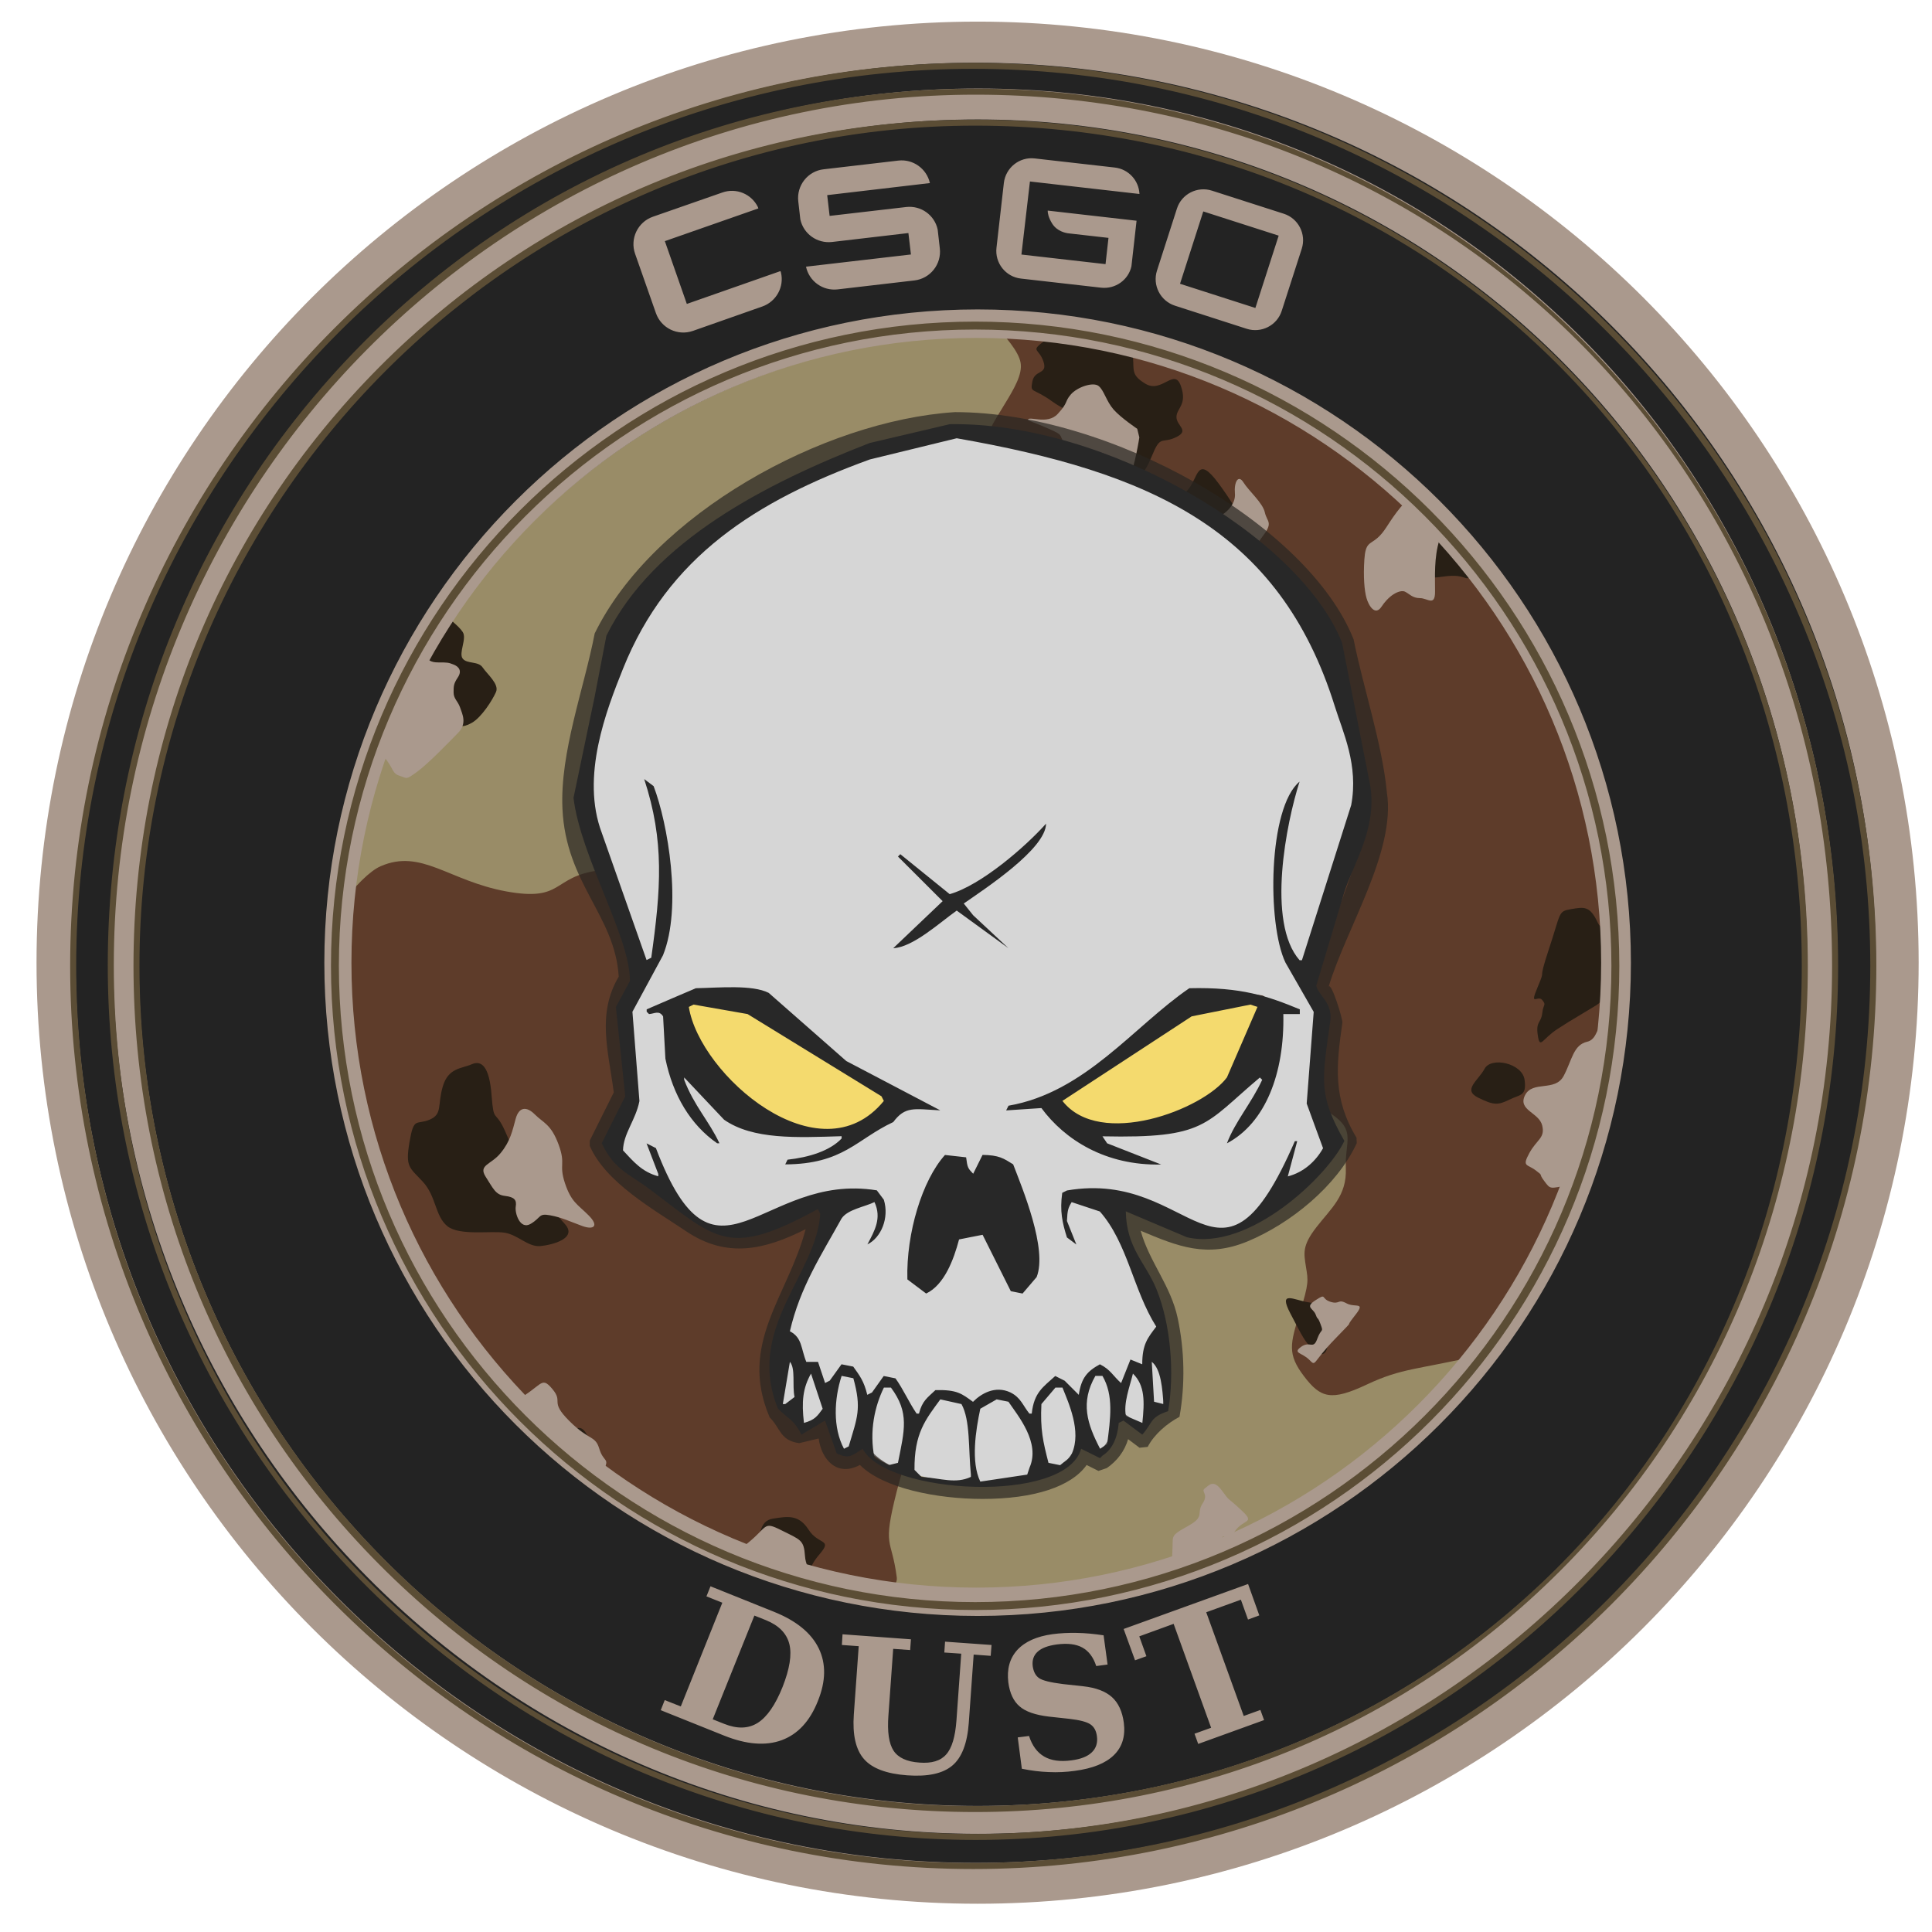
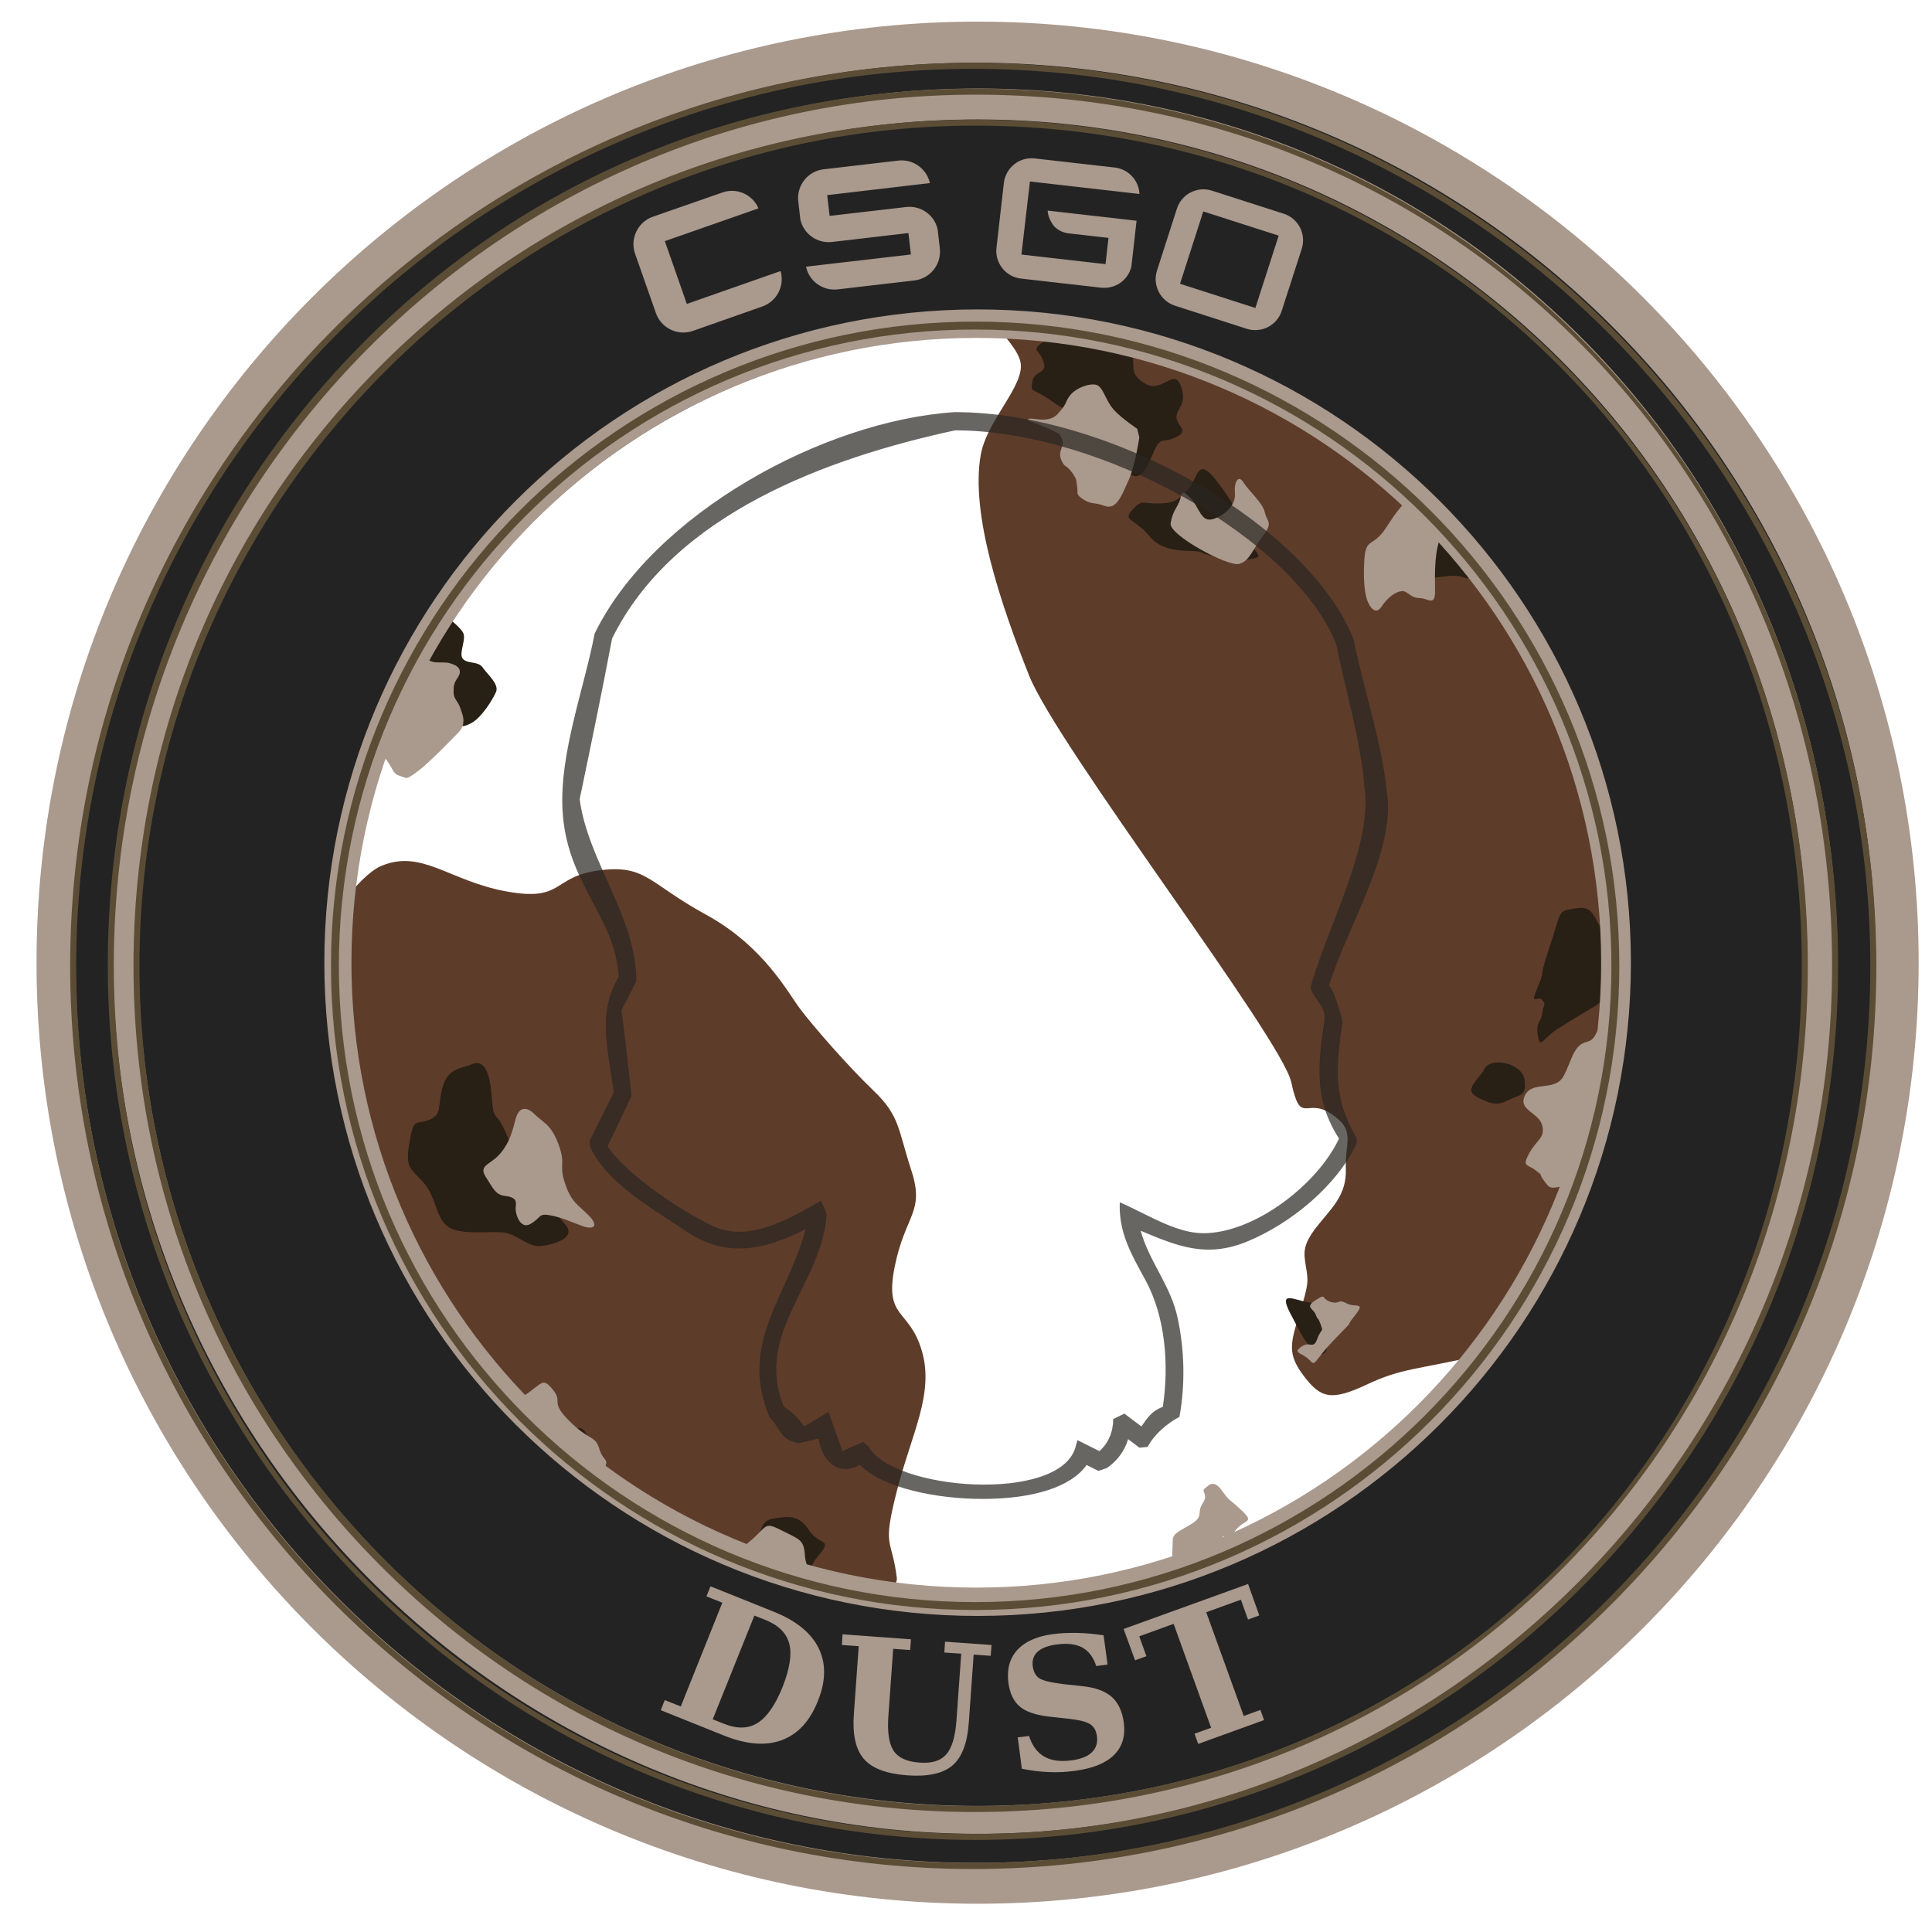
<svg xmlns="http://www.w3.org/2000/svg" version="1.1" id="Layer_1" x="0px" y="0px" width="32px" height="32px" viewBox="0 0 32 32" enable-background="new 0 0 32 32" xml:space="preserve">
-   <circle fill-rule="evenodd" clip-rule="evenodd" fill="#998C67" cx="16.102" cy="15.996" r="15.387" />
  <path fill-rule="evenodd" clip-rule="evenodd" fill="#5E3C2A" d="M24.516,22.446c-1.043,0.243-1.286,0.208-1.877,0.486  c-0.591,0.278-0.765,0.226-1.042-0.139c-0.278-0.365-0.227-0.539-0.07-1.043s0.14-0.539,0.104-0.765  c-0.034-0.226-0.069-0.348,0.174-0.66c0.243-0.313,0.504-0.521,0.486-0.973c-0.017-0.452,0.174-0.626-0.243-0.904  s-0.504,0.208-0.66-0.521c-0.156-0.729-3.875-5.561-4.345-6.743c-0.469-1.182-0.972-2.672-0.799-3.649  c0.101-0.574,0.729-1.147,0.66-1.529s-0.869-0.956-0.729-1.147c0.139-0.191,9.939-1.182,11.261,6.708  C28.756,19.457,25.559,22.202,24.516,22.446z M14.854,26.13c0.087,0.678-4.709,1.147-7.021,0.278  c-2.312-0.869-2.276-2.224-3.268-5.491c-0.99-3.267,1.061-6.273,1.738-6.569s1.13,0.243,2.085,0.417  c0.956,0.174,0.748-0.243,1.529-0.348c0.782-0.104,0.817,0.208,1.772,0.73c0.956,0.521,1.355,1.286,1.564,1.564  c0.209,0.278,0.782,0.938,1.217,1.355c0.434,0.417,0.399,0.625,0.625,1.321c0.227,0.695-0.104,0.73-0.277,1.599  c-0.174,0.869,0.243,0.678,0.451,1.39c0.209,0.713-0.174,1.373-0.417,2.329C14.61,25.661,14.767,25.452,14.854,26.13z" />
  <g>
    <g>
      <path fill-rule="evenodd" clip-rule="evenodd" fill="#281F15" d="M7.115,12.451c0.201-0.128,0.294-0.349,0.294-0.477    s0.036-0.128,0.11-0.037c0.073,0.092,0.128,0.128,0.293,0.037s0.349-0.386,0.404-0.514c0.055-0.129-0.147-0.294-0.221-0.404    c-0.073-0.11-0.258-0.055-0.331-0.147c-0.072-0.092,0.073-0.331,0-0.441c-0.072-0.11-0.22-0.202-0.366-0.367    c-0.147-0.166-0.238,0.055-0.368,0c-0.128-0.055-0.164-0.404-0.513-0.441c-0.349-0.037-0.275,0.606-0.331,0.771    c-0.055,0.166,0,0.074,0.146,0.331c0.147,0.257,0.294,0.257,0.404,0.477c0.11,0.221-0.056,0.367-0.184,0.698    s0.018,0.293,0.147,0.477C6.729,12.598,6.913,12.58,7.115,12.451z M19.12,7.458c0.11-0.238,0.146-0.11,0.366-0.22    c0.221-0.11,0-0.184,0-0.331c0-0.146,0.184-0.202,0.073-0.514c-0.109-0.312-0.312,0.128-0.587-0.037    c-0.275-0.166-0.165-0.239-0.221-0.551c-0.055-0.312-0.349-0.238-0.697-0.331c-0.349-0.092-0.55,0.019-0.771,0.184    s-0.073,0.11,0,0.331s-0.147,0.128-0.184,0.331c-0.037,0.202,0,0.092,0.33,0.33c0.33,0.239,0.698,0.257,1.065,0.918    C18.862,8.229,19.01,7.697,19.12,7.458z M24.736,9.037c0.019-0.22,0.093-0.293,0-0.514c-0.091-0.221-0.146-0.459-0.366-0.661    c-0.221-0.202-1.34-0.808-1.249-0.33c0.092,0.477,0.11,0.715,0.11,1.028c0,0.312,0.018,0.184,0.221,0.514    c0.201,0.331-0.037,0.551,0.439,0.478c0.479-0.074,0.35,0.165,0.551-0.11C24.646,9.166,24.719,9.258,24.736,9.037z M26.462,15.278    c-0.128-0.275-0.221-0.257-0.44-0.22c-0.22,0.037-0.165,0.055-0.367,0.661c-0.201,0.605-0.037,0.275-0.184,0.624    c-0.147,0.349,0,0.129,0.073,0.22c0.073,0.092,0.019,0.055,0,0.22c-0.018,0.166-0.11,0.129-0.073,0.367    c0.036,0.239,0.073,0.055,0.331-0.11c0.257-0.165,0.055-0.037,0.477-0.293s0.11-0.019,0.331-0.881    C26.829,15.003,26.591,15.554,26.462,15.278z M21.665,21.569c-0.238-0.037-0.495-0.203-0.294,0.183    c0.202,0.385,0.238,0.477,0.404,0.625c0.165,0.146,0.275-0.019,0.183-0.367C21.867,21.66,21.903,21.605,21.665,21.569z     M24.59,17.701c-0.11,0.202-0.367,0.349-0.11,0.478c0.257,0.128,0.33,0.128,0.515,0.037c0.184-0.092,0.293-0.055,0.257-0.331    C25.214,17.609,24.699,17.499,24.59,17.701z M9.354,20.271c-0.22-0.239-0.146-0.202-0.44-0.551s-0.386-0.624-0.551-0.991    c-0.166-0.367-0.184-0.11-0.221-0.587c-0.036-0.477-0.165-0.587-0.33-0.514c-0.165,0.073-0.386,0.055-0.478,0.367    c-0.092,0.312,0,0.459-0.22,0.551c-0.221,0.092-0.258-0.055-0.331,0.367c-0.072,0.422,0,0.422,0.221,0.661    c0.221,0.239,0.202,0.569,0.404,0.734c0.201,0.165,0.733,0.073,0.954,0.11c0.22,0.037,0.386,0.239,0.587,0.221    C9.152,20.62,9.574,20.51,9.354,20.271z M13.393,25.337c-0.165-0.257-0.349-0.221-0.588-0.184    c-0.238,0.037-0.22,0.275-0.293,0.697c-0.073,0.422,0.496,0.184,0.734,0.184s0.11-0.037,0.33-0.293    C13.796,25.484,13.558,25.594,13.393,25.337z M9.024,24.016c-0.459,0.22,0.459,0.587,0.66,0.587c0.202,0,0.037-0.018,0.147-0.183    c0.11-0.166,0.11-0.184-0.074-0.587C9.574,23.428,9.483,23.795,9.024,24.016z M20.185,8.009c-0.367-0.496-0.331-0.092-0.515,0.11    c-0.184,0.202-0.275,0.22-0.514,0.22s-0.238-0.074-0.404,0.11c-0.165,0.183,0.037,0.128,0.294,0.44    c0.258,0.312,0.734,0.202,0.845,0.257s0.184,0.055,0.403,0.11c0.221,0.055,0.203,0.037,0.441,0    c0.238-0.037,0.018-0.11-0.037-0.294S20.552,8.505,20.185,8.009z" />
    </g>
  </g>
  <g>
    <g>
      <path fill-rule="evenodd" clip-rule="evenodd" fill="#AA998D" d="M18.445,6.784c-0.124-0.143-0.159-0.32-0.249-0.391    c-0.089-0.071-0.355,0.017-0.461,0.142c-0.106,0.124-0.035,0.124-0.214,0.319c-0.177,0.195-0.496,0.018-0.496,0.106    c0,0,0.319,0.125,0.425,0.178c0.107,0.054,0.107,0.054,0.144,0.143c0.035,0.088-0.036,0.159-0.036,0.249    c0,0.087,0.071,0.176,0.071,0.176s0.071,0.036,0.143,0.142c0.069,0.107,0.052,0.107,0.069,0.214    c0.019,0.106-0.035,0.124,0.107,0.212c0.141,0.089,0.159,0.036,0.354,0.107c0.195,0.071,0.284-0.195,0.391-0.426    c0.105-0.23,0.178-0.71,0.178-0.71l-0.035-0.143C18.836,7.102,18.571,6.925,18.445,6.784z M20.596,7.991    c-0.088-0.142-0.158,0-0.142,0.178c0.019,0.177-0.141,0.354-0.354,0.426c-0.214,0.071-0.229-0.196-0.391-0.356    c-0.16-0.159-0.124-0.053-0.177,0.072c-0.054,0.125-0.108,0.159-0.143,0.355c-0.035,0.194,0.958,0.728,1.137,0.674    c0.177-0.053,0.213-0.23,0.39-0.461c0.177-0.231,0.07-0.231,0.034-0.391C20.916,8.329,20.685,8.133,20.596,7.991z M23.697,8.026    c-0.158,0.018-0.408,0.248-0.566,0.461c-0.159,0.213-0.196,0.32-0.319,0.426c-0.125,0.107-0.195,0.071-0.214,0.355    c-0.019,0.284,0,0.515,0.036,0.639c0.035,0.124,0.142,0.302,0.248,0.142c0.105-0.159,0.212-0.213,0.212-0.213    s0.108-0.07,0.179-0.035c0.071,0.035,0.122,0.106,0.247,0.106c0.124,0,0.249,0.142,0.249-0.106c0-0.249-0.018-0.568,0.071-0.853    c0.09-0.283,0.266-0.443,0.178-0.674C23.93,8.043,23.857,8.007,23.697,8.026z M7.513,11.469c0-0.107,0-0.143,0.07-0.249    c0.072-0.107,0.019-0.178-0.07-0.213c-0.088-0.035-0.105-0.035-0.247-0.035c-0.143,0-0.161-0.036-0.284-0.143    c-0.124-0.107-0.124-0.195-0.354-0.461C6.396,10.102,6.2,10.759,6.2,10.9s0.337,0.267,0.462,0.355    c0.123,0.089,0.106,0.16,0.106,0.284c0,0.124-0.302,0.55-0.355,0.745c-0.054,0.196-0.107,0.178,0,0.32    c0.106,0.142,0.089,0.213,0.215,0.249c0.121,0.036,0.086,0.071,0.282-0.071c0.194-0.143,0.515-0.479,0.673-0.639    c0.161-0.16,0.072-0.319,0.037-0.426C7.583,11.61,7.513,11.575,7.513,11.469z M20.239,24.689    c-0.143-0.195-0.213-0.088-0.285-0.035c-0.069,0.054,0.072,0.089-0.036,0.249c-0.104,0.159,0.036,0.212-0.211,0.355    c-0.25,0.142-0.284,0.159-0.284,0.283c0,0.125-0.019,0.302,0,0.355c0.018,0.054,0.248-0.071,0.319-0.106s0.052-0.053,0.143,0    c0.087,0.054,0.195,0.071,0.247-0.071c0.054-0.142,0.054-0.159,0.107-0.248c0.053-0.088,0.07,0.106,0.213-0.106    c0.143-0.213,0.354-0.125,0.105-0.355C20.31,24.779,20.382,24.885,20.239,24.689z M26.608,17.29    c-0.194-0.498-0.089-0.089-0.318-0.036c-0.232,0.053-0.25,0.301-0.391,0.567c-0.141,0.267-0.515,0.071-0.64,0.32    c-0.124,0.249,0.231,0.284,0.284,0.498c0.053,0.212-0.088,0.231-0.213,0.461c-0.125,0.23-0.035,0.178,0.105,0.284    c0.143,0.107,0.035,0.036,0.143,0.178c0.107,0.142,0.088,0.124,0.391,0.07c0.302-0.053,0.392-0.39,0.746-1.064    C27.07,17.892,26.804,17.786,26.608,17.29z M8.542,19.986c-0.017,0.107,0.072,0.391,0.249,0.284    c0.178-0.106,0.124-0.177,0.32-0.141c0.194,0.035,0.337,0.106,0.532,0.177c0.194,0.071,0.283,0,0.105-0.177    c-0.177-0.178-0.285-0.214-0.391-0.533c-0.105-0.319,0.019-0.302-0.105-0.639c-0.125-0.338-0.249-0.355-0.392-0.497    c-0.142-0.143-0.265-0.125-0.319,0.071c-0.053,0.195-0.088,0.372-0.249,0.567c-0.158,0.195-0.373,0.195-0.249,0.391    c0.126,0.194,0.162,0.301,0.321,0.319C8.525,19.827,8.56,19.879,8.542,19.986z M9.43,23.536c-0.338-0.337-0.088-0.302-0.283-0.532    c-0.195-0.231-0.159-0.036-0.641,0.212c-0.478,0.249,1.102,1.296,1.28,1.349c0.176,0.054,0.105,0,0.211-0.213    c0.107-0.211,0-0.124-0.07-0.354S9.768,23.873,9.43,23.536z M12.942,25.346c-0.318-0.16-0.211-0.053-0.602,0.248    c-0.393,0.302,0.62,0.337,0.922,0.426c0.302,0.089,0.089,0.018,0.071-0.248C13.315,25.506,13.263,25.506,12.942,25.346z     M22.302,21.587c-0.147-0.08-0.108,0.026-0.269-0.026c-0.16-0.054-0.055-0.147-0.241-0.027c-0.188,0.12-0.04,0.133,0,0.24    c0.039,0.107,0.026,0.013,0.081,0.16c0.054,0.147,0.013,0.054-0.055,0.241c-0.066,0.187-0.12,0.027-0.268,0.133    c-0.146,0.107,0.016,0.094,0.135,0.214c0.12,0.12,0.039,0.054,0.429-0.347c0.387-0.4,0.119-0.121,0.319-0.375    C22.635,21.548,22.449,21.667,22.302,21.587z" />
    </g>
  </g>
  <path fill-rule="evenodd" clip-rule="evenodd" fill="#232323" d="M16.102,0.609c-8.498,0-15.387,6.889-15.387,15.387  s6.889,15.387,15.387,15.387s15.387-6.889,15.387-15.387S24.6,0.609,16.102,0.609z M16.258,26.611  c-5.811,0-10.521-4.711-10.521-10.521S10.447,5.569,16.258,5.569s10.521,4.71,10.521,10.521S22.068,26.611,16.258,26.611z" />
-   <path fill-rule="evenodd" clip-rule="evenodd" fill="#F4DA6E" d="M18.469,18.948c-0.109,0-0.21-0.018-0.309-0.055l-0.063-0.023  c-0.512-0.193-0.779-0.301-0.779-0.45c0-0.085,0.143-0.208,1.143-0.905c0.283-0.198,0.551-0.385,0.634-0.456  c0.212-0.184,0.425-0.295,0.709-0.371c0.206-0.056,0.741-0.175,0.999-0.175c0.077,0,0.16,0.009,0.193,0.066  c0.067,0.118,0.085,0.22,0.086,0.225l0.002,0.017l-0.005,0.017c-0.042,0.12-0.415,1.18-0.609,1.344  c-0.198,0.168-0.701,0.56-1.108,0.593c-0.129,0.011-0.256,0.046-0.39,0.084C18.811,18.902,18.643,18.948,18.469,18.948z   M13.479,18.932c-0.185,0-0.313-0.012-0.394-0.038c-0.218-0.068-0.88-0.276-1.12-0.614c-0.084-0.118-0.205-0.258-0.322-0.395  c-0.206-0.238-0.4-0.464-0.462-0.628c-0.103-0.272-0.003-0.493,0.001-0.503l0.004-0.006l0.004-0.006  c0.112-0.148,0.348-0.18,0.561-0.197c0.023-0.001,0.052-0.002,0.084-0.002c0.243,0,0.723,0.061,0.983,0.292  c0.271,0.24,0.933,0.718,1.142,0.837c0.031,0.018,0.75,0.423,0.848,0.501c0.09,0.071,0.082,0.117,0.048,0.199  c-0.007,0.018-0.017,0.04-0.026,0.068c-0.056,0.156-0.323,0.456-0.544,0.456l0,0c-0.049,0-0.136,0.006-0.239,0.013  C13.877,18.919,13.668,18.932,13.479,18.932z" />
-   <path fill-rule="evenodd" clip-rule="evenodd" fill="#D6D6D6" d="M22.645,13.033l-0.467-2.368c-0.711-1.771-3.912-3.572-6.35-3.572  c-0.025,0-0.051,0-0.077,0.001l-1.312,0.308c-1.467,0.571-3.507,1.52-4.315,3.149l-0.192,1.004l-0.349,1.663  c0.06,0.474,0.282,1.026,0.497,1.561c0.227,0.563,0.441,1.093,0.436,1.473v0.017l-0.23,0.425l0.155,1.479l-0.384,0.766  c0.15,0.297,0.301,0.396,0.524,0.545c0.077,0.051,0.163,0.107,0.259,0.18c0.074,0.057,0.145,0.11,0.212,0.161  c0.502,0.384,0.805,0.615,1.192,0.615c0.303,0,0.676-0.136,1.287-0.47l0.061-0.033l0.078,0.156l-0.001,0.018  c-0.024,0.395-0.208,0.761-0.403,1.148c-0.308,0.612-0.626,1.246-0.308,2.039c0.05,0.048,0.091,0.082,0.129,0.112  c0.082,0.067,0.149,0.122,0.229,0.261l0.398-0.239l0.213,0.595c0.049,0.021,0.086,0.03,0.116,0.03c0.051,0,0.091-0.026,0.179-0.085  l0.104-0.07l0.034,0.065c0.18,0.34,1.008,0.597,1.926,0.597c0.856,0,1.473-0.229,1.57-0.583L17.88,23.9l0.341,0.17l0.01-0.011  l0.006-0.003c0.141-0.09,0.221-0.252,0.242-0.495l0.003-0.037l0.149-0.073l0.293,0.22c0.031-0.039,0.053-0.073,0.072-0.104  c0.066-0.106,0.117-0.173,0.307-0.243c0.102-0.645,0.025-1.405-0.197-1.948c-0.056-0.137-0.129-0.258-0.199-0.375  c-0.149-0.248-0.305-0.506-0.312-0.934l-0.001-0.104l1.102,0.466c0.078,0.018,0.162,0.027,0.247,0.027  c0.938,0,2.009-1.058,2.264-1.557c-0.405-0.72-0.368-0.988-0.245-1.849l0.021-0.147c0.022-0.167-0.049-0.263-0.125-0.365  c-0.046-0.063-0.089-0.12-0.107-0.192l-0.005-0.019l0.473-1.575c0.04-0.125,0.096-0.256,0.154-0.394  C22.536,13.973,22.723,13.537,22.645,13.033z M14.771,18.318c-0.047,0.133-0.295,0.413-0.481,0.413  c-0.186-0.001-0.931,0.077-1.179,0c-0.248-0.079-0.863-0.277-1.086-0.59c-0.223-0.313-0.682-0.761-0.775-1.008  c-0.094-0.249,0-0.45,0-0.45c0.094-0.124,0.311-0.155,0.512-0.171c0.202-0.016,0.748,0.033,1.018,0.273  c0.27,0.238,0.938,0.722,1.154,0.845c0.217,0.122,0.76,0.433,0.838,0.495C14.849,18.187,14.818,18.187,14.771,18.318z M20.434,18.03  c-0.188,0.157-0.684,0.546-1.07,0.576c-0.389,0.031-0.762,0.28-1.172,0.125c-0.411-0.155-0.799-0.296-0.799-0.413  c0-0.115,1.521-1.108,1.753-1.31c0.232-0.202,0.45-0.295,0.683-0.357c0.232-0.062,1.055-0.247,1.117-0.139  c0.062,0.108,0.077,0.201,0.077,0.201S20.619,17.872,20.434,18.03z" />
  <path opacity="0.7" fill="#282621" d="M16.273,24.827c-0.75,0-1.645-0.175-2.03-0.563c-0.384,0.207-0.639-0.097-0.683-0.438  l-0.323,0.077c-0.319-0.044-0.306-0.245-0.489-0.427c-0.524-1.226,0.303-2.003,0.596-3.117c-0.686,0.346-1.309,0.486-1.98,0.034  c-0.535-0.36-1.332-0.804-1.596-1.414l0.001-0.089l0.397-0.796c-0.089-0.69-0.284-1.298,0.082-1.918  c-0.062-1.017-0.875-1.535-0.932-2.781c-0.043-0.933,0.357-1.986,0.534-2.903c0.964-1.975,3.782-3.525,5.966-3.666  c2.578,0,5.85,1.864,6.604,3.764c0.156,0.786,0.476,1.737,0.551,2.535c0.152,0.979-0.676,2.253-0.964,3.216  c0.046-0.072,0.235,0.537,0.227,0.599c-0.104,0.72-0.157,1.26,0.234,1.903l0.004,0.092c-0.329,0.71-1.098,1.331-1.808,1.626  c-0.674,0.279-1.15,0.086-1.771-0.176c0.142,0.515,0.501,0.91,0.614,1.451c0.113,0.533,0.125,1.094,0.029,1.631  c-0.201,0.107-0.414,0.283-0.527,0.498l-0.135,0.014l-0.189-0.142c-0.059,0.201-0.183,0.361-0.353,0.479l-0.138,0.047l-0.196-0.098  C17.744,24.624,17.125,24.827,16.273,24.827z M14.378,23.949c0.394,0.744,3.178,0.95,3.435,0.021l0.033-0.117l0.363,0.182  c0.154-0.133,0.23-0.33,0.229-0.531l0.185-0.09l0.282,0.212c0.107-0.151,0.169-0.253,0.355-0.325  c0.104-0.683,0.047-1.489-0.291-2.104c-0.23-0.423-0.443-0.78-0.422-1.283c0.418,0.177,0.92,0.512,1.383,0.512  c0.85,0,1.896-0.812,2.248-1.568c-0.416-0.647-0.352-1.224-0.242-1.957c0.034-0.239-0.176-0.336-0.23-0.544  c0.259-0.964,1.041-2.365,0.893-3.318c-0.061-0.786-0.314-1.596-0.467-2.37c-0.695-1.745-3.886-3.541-6.314-3.541  c-2.108,0.456-4.66,1.38-5.68,3.448c-0.168,0.89-0.352,1.775-0.537,2.662c0.137,1.032,0.949,1.968,0.937,3.016  c-0.078,0.16-0.16,0.319-0.245,0.476c0.062,0.474,0.117,0.946,0.167,1.421c-0.131,0.279-0.259,0.56-0.399,0.834  c0.325,0.479,1.225,1.076,1.743,1.321c0.603,0.284,1.274-0.124,1.791-0.415c0.04,0.071,0.071,0.146,0.096,0.223  c-0.069,1.144-1.206,1.97-0.708,3.186c0.13,0.079,0.256,0.198,0.334,0.328l0.406-0.243l0.234,0.66  c0.004-0.031,0.266-0.116,0.332-0.164L14.378,23.949z" />
-   <path fill-rule="evenodd" clip-rule="evenodd" fill="#282828" d="M15.73,7.026c2.572-0.043,5.795,1.852,6.499,3.62  c0.155,0.791,0.312,1.583,0.468,2.374c0.109,0.708-0.277,1.28-0.429,1.751c-0.155,0.52-0.312,1.038-0.467,1.558  c0.044,0.166,0.275,0.284,0.233,0.583c-0.139,0.987-0.202,1.222,0.233,1.985c-0.263,0.566-1.573,1.836-2.607,1.596  c-0.337-0.143-0.675-0.285-1.013-0.429c0.01,0.61,0.328,0.851,0.506,1.285c0.239,0.585,0.303,1.388,0.195,2.024  c-0.309,0.104-0.248,0.187-0.428,0.389c-0.104-0.078-0.208-0.155-0.312-0.233c-0.026,0.013-0.052,0.025-0.078,0.039  c-0.022,0.248-0.105,0.438-0.272,0.544c-0.014,0.014-0.025,0.026-0.039,0.039c-0.104-0.052-0.207-0.104-0.312-0.155  c-0.254,0.922-3.219,0.759-3.62,0c-0.176,0.117-0.224,0.171-0.428,0.078c-0.064-0.182-0.13-0.363-0.194-0.545  c-0.13,0.078-0.259,0.155-0.39,0.233c-0.129-0.253-0.209-0.252-0.389-0.429c-0.545-1.328,0.638-2.221,0.7-3.229  c-0.013-0.026-0.026-0.053-0.039-0.079c-1.472,0.806-1.66,0.522-2.763-0.311c-0.372-0.281-0.601-0.329-0.818-0.778  c0.131-0.26,0.26-0.519,0.39-0.778c-0.052-0.493-0.104-0.986-0.155-1.479c0.077-0.143,0.155-0.285,0.232-0.429  c0.01-0.72-0.815-2.05-0.934-3.035c0.117-0.558,0.234-1.116,0.35-1.674c0.066-0.338,0.131-0.675,0.195-1.012  c0.779-1.579,2.662-2.53,4.359-3.191C14.848,7.234,15.289,7.129,15.73,7.026z M15.846,7.259c-0.479,0.117-0.959,0.233-1.439,0.351  c-1.889,0.686-3.345,1.614-4.087,3.464c-0.274,0.684-0.707,1.788-0.351,2.725c0.247,0.7,0.493,1.401,0.74,2.102  c0.025-0.013,0.052-0.025,0.078-0.038c0.16-1.139,0.221-1.928-0.117-2.959c0.052,0.039,0.104,0.078,0.156,0.117  c0.234,0.612,0.477,2.005,0.155,2.802c-0.169,0.312-0.338,0.623-0.506,0.935c0.038,0.493,0.077,0.986,0.116,1.479  c-0.063,0.319-0.266,0.536-0.272,0.817c0.169,0.18,0.308,0.354,0.584,0.429c0-0.014,0-0.026,0-0.039  c-0.065-0.168-0.13-0.338-0.194-0.506c0.052,0.026,0.104,0.052,0.155,0.078c0.987,2.605,1.743,0.387,3.659,0.7  c0.039,0.052,0.077,0.104,0.116,0.155c0.093,0.303-0.046,0.63-0.272,0.74c0.121-0.228,0.24-0.435,0.117-0.701  c-0.159,0.079-0.445,0.121-0.545,0.272c-0.334,0.604-0.686,1.132-0.856,1.868c0.207,0.107,0.181,0.286,0.272,0.507  c0.064,0,0.13,0,0.194,0c0.039,0.116,0.077,0.232,0.117,0.35c0.026-0.013,0.052-0.026,0.077-0.039  c0.064-0.091,0.131-0.182,0.195-0.271c0.064,0.012,0.13,0.025,0.194,0.038c0.11,0.154,0.177,0.239,0.233,0.468  c0.025-0.014,0.053-0.026,0.078-0.039c0.064-0.091,0.129-0.183,0.194-0.273c0.065,0.014,0.13,0.026,0.195,0.039  c0.128,0.178,0.216,0.385,0.35,0.584c0.013,0,0.026,0,0.039,0c0.054-0.214,0.141-0.264,0.272-0.389  c0.359-0.01,0.438,0.059,0.623,0.194c0.127-0.13,0.363-0.278,0.622-0.155c0.171,0.087,0.201,0.211,0.312,0.35  c0.014,0,0.026,0,0.039,0c0.037-0.353,0.191-0.442,0.389-0.623c0.053,0.026,0.104,0.053,0.156,0.078  c0.078,0.078,0.156,0.156,0.234,0.234c0.043-0.285,0.141-0.391,0.35-0.506c0.179,0.09,0.215,0.191,0.351,0.311  c0.052-0.13,0.104-0.259,0.155-0.39c0.064,0.027,0.13,0.052,0.195,0.079c0-0.336,0.094-0.441,0.232-0.624  c-0.383-0.606-0.472-1.383-0.934-1.907c-0.156-0.052-0.312-0.104-0.467-0.155c-0.058,0.097-0.07,0.132-0.078,0.312  c0.052,0.13,0.104,0.259,0.156,0.39c-0.053-0.039-0.104-0.078-0.156-0.117c-0.076-0.241-0.121-0.436-0.078-0.739  c0.026-0.013,0.053-0.026,0.078-0.039c2.105-0.364,2.518,2.077,3.775-0.817c0.013,0,0.025,0,0.039,0  c-0.053,0.194-0.104,0.39-0.156,0.584c0.264-0.068,0.463-0.252,0.584-0.467c-0.09-0.246-0.182-0.493-0.271-0.74  c0.039-0.506,0.077-1.012,0.116-1.518c-0.155-0.272-0.312-0.545-0.468-0.817c-0.307-0.641-0.287-2.568,0.234-2.997  c-0.216,0.671-0.553,2.329,0,2.958c0.013,0,0.025,0,0.039,0c0.271-0.855,0.545-1.713,0.816-2.569  c0.125-0.665-0.139-1.211-0.271-1.635C21.191,8.758,19.036,7.817,15.846,7.259z M19.115,23.217c-0.012-0.22-0.025-0.441-0.038-0.661  c0.155,0.12,0.176,0.455,0.194,0.7C19.22,23.243,19.168,23.23,19.115,23.217z M18.648,23.451c-0.04-0.213,0.058-0.464,0.117-0.7  c0.202,0.197,0.192,0.468,0.156,0.817C18.83,23.529,18.74,23.49,18.648,23.451z M18.221,23.996c-0.215-0.413-0.33-0.767-0.078-1.207  c0.039,0,0.078,0,0.117,0c0.188,0.323,0.133,0.702,0.078,1.13C18.299,23.944,18.26,23.97,18.221,23.996z M17.559,24.268  c-0.064-0.013-0.129-0.026-0.193-0.039c-0.09-0.352-0.138-0.551-0.117-0.973c0.077-0.091,0.155-0.182,0.232-0.273  c0.039,0,0.078,0,0.117,0c0.099,0.25,0.319,0.723,0.156,1.091C17.689,24.187,17.648,24.19,17.559,24.268z M17.014,24.424  c-0.259,0.038-0.519,0.077-0.777,0.116c-0.159-0.325-0.076-0.852,0-1.207c0.09-0.052,0.182-0.104,0.271-0.155  c0.065,0.013,0.13,0.026,0.195,0.039c0.158,0.234,0.532,0.674,0.35,1.09C17.04,24.346,17.027,24.385,17.014,24.424z M15.262,24.462  c-0.038-0.038-0.077-0.077-0.115-0.116c-0.006-0.607,0.183-0.833,0.428-1.168c0.117,0.026,0.233,0.052,0.35,0.078  c0.148,0.266,0.113,0.742,0.156,1.168c0,0.013,0,0.025,0,0.038C15.827,24.581,15.592,24.486,15.262,24.462z M14.718,24.268  c-0.078-0.039-0.155-0.078-0.233-0.117c-0.092-0.446,0.006-0.866,0.155-1.168c0.039,0,0.078,0,0.117,0  c0.309,0.415,0.224,0.705,0.116,1.246C14.821,24.242,14.77,24.255,14.718,24.268z M13.979,23.996  c-0.187-0.348-0.164-0.825-0.039-1.207c0.064,0.014,0.13,0.026,0.194,0.039c0.14,0.506,0.066,0.647-0.077,1.129  C14.03,23.97,14.004,23.983,13.979,23.996z M13.316,23.568c-0.041-0.348-0.02-0.577,0.117-0.817  c0.064,0.194,0.129,0.389,0.193,0.583C13.535,23.459,13.495,23.518,13.316,23.568z M12.966,23.256c0.04-0.233,0.078-0.468,0.117-0.7  c0.097,0.111,0.036,0.39,0.077,0.583c-0.051,0.039-0.104,0.078-0.154,0.117C12.992,23.256,12.979,23.256,12.966,23.256z   M15.652,19.13c0.116,0.013,0.232,0.026,0.35,0.039c0.022,0.173,0.03,0.182,0.117,0.272c0.052-0.104,0.104-0.207,0.155-0.312  c0.274,0.003,0.349,0.058,0.507,0.156c0.156,0.406,0.572,1.405,0.389,1.867c-0.078,0.091-0.156,0.183-0.233,0.273  c-0.065-0.013-0.13-0.026-0.195-0.039c-0.155-0.312-0.312-0.623-0.467-0.934c-0.13,0.024-0.259,0.052-0.39,0.077  c-0.088,0.334-0.245,0.754-0.545,0.896c-0.104-0.078-0.207-0.156-0.311-0.234C15.008,20.423,15.277,19.544,15.652,19.13z   M11.526,16.368c0.39-0.008,0.934-0.061,1.206,0.077c0.428,0.377,0.857,0.753,1.285,1.129c0.519,0.272,1.037,0.545,1.557,0.817  c-0.438-0.023-0.58-0.072-0.779,0.194c-0.609,0.284-0.826,0.696-1.789,0.701c0.012-0.026,0.025-0.052,0.038-0.078  c0.356-0.039,0.7-0.145,0.896-0.351c0-0.013,0-0.025,0-0.038c-0.742,0.023-1.469,0.06-1.947-0.273  c-0.219-0.233-0.44-0.467-0.661-0.7c0,0.013,0,0.025,0,0.038c0.165,0.435,0.413,0.684,0.584,1.052c-0.013,0-0.026,0-0.038,0  c-0.438-0.304-0.732-0.792-0.857-1.401c-0.012-0.233-0.025-0.468-0.038-0.7c-0.067-0.108-0.146-0.043-0.233-0.039  c-0.014-0.013-0.026-0.025-0.039-0.039c0-0.013,0-0.025,0-0.039C10.981,16.6,11.254,16.484,11.526,16.368z M11.487,16.639  c-0.026,0.013-0.052,0.026-0.078,0.039c0.18,1.13,2.168,2.855,3.23,1.557c-0.013-0.025-0.026-0.052-0.039-0.077  c-0.739-0.454-1.479-0.908-2.218-1.362C12.084,16.744,11.785,16.691,11.487,16.639z M19.699,16.368  c0.864-0.021,1.299,0.131,1.83,0.35c0,0.026,0,0.053,0,0.078c-0.092,0-0.182,0-0.273,0c0.021,0.981-0.297,1.805-0.934,2.141  c0.133-0.356,0.406-0.666,0.584-1.052c-0.013-0.013-0.025-0.025-0.039-0.038c-0.922,0.775-0.885,1.011-2.607,0.974  c0.025,0.038,0.052,0.077,0.078,0.116c0.299,0.116,0.596,0.234,0.895,0.351c-0.924,0.022-1.6-0.414-1.984-0.935  c-0.195,0.013-0.39,0.025-0.584,0.039c0.013-0.026,0.025-0.052,0.039-0.078C17.978,18.093,18.779,16.997,19.699,16.368z   M20.712,16.639c-0.325,0.064-0.649,0.131-0.974,0.195c-0.713,0.467-1.427,0.934-2.141,1.4c0.621,0.797,2.33,0.145,2.725-0.389  c0.169-0.39,0.338-0.779,0.506-1.168C20.789,16.666,20.75,16.652,20.712,16.639z M17.326,13.642  c-0.004,0.419-1.005,1.074-1.363,1.323c0.053,0.065,0.104,0.131,0.156,0.195c0.195,0.182,0.389,0.363,0.584,0.545  c-0.285-0.207-0.572-0.415-0.857-0.623c-0.287,0.204-0.725,0.608-1.051,0.623c0.273-0.26,0.545-0.519,0.818-0.779  c-0.247-0.245-0.493-0.492-0.74-0.739c0.014-0.013,0.025-0.026,0.039-0.039c0.272,0.221,0.545,0.442,0.818,0.662  C16.25,14.662,16.986,14.024,17.326,13.642z" />
  <path fill-rule="evenodd" clip-rule="evenodd" fill="#AA998D" d="M16.193,31.532c-8.609,0-15.588-6.979-15.588-15.587  S7.584,0.358,16.193,0.358c8.607,0,15.586,6.979,15.586,15.587S24.801,31.532,16.193,31.532z M16.161,1.039  c-8.233,0-14.908,6.675-14.908,14.908s6.675,14.908,14.908,14.908s14.908-6.675,14.908-14.908S24.395,1.039,16.161,1.039z   M16.203,30.374c-7.895,0-14.328-6.543-14.328-14.438c0-7.896,6.258-14.47,14.328-14.47s14.232,6.587,14.232,14.482  C30.436,23.843,24.1,30.374,16.203,30.374z M16.193,1.979c-7.714,0-13.893,6.252-13.893,13.966s6.179,13.967,13.893,13.967  c7.713,0,13.741-6.253,13.741-13.967S23.906,1.979,16.193,1.979z M16.193,26.765c-5.977,0-10.821-4.845-10.821-10.82  s4.845-10.82,10.821-10.82c5.976,0,10.82,4.845,10.82,10.82S22.169,26.765,16.193,26.765z M16.171,5.597  c-5.716,0-10.35,4.633-10.35,10.349s4.634,10.35,10.35,10.35s10.349-4.634,10.349-10.35S21.887,5.597,16.171,5.597z M21.23,5.147  c-0.077,0.243-0.338,0.376-0.58,0.299l-1.189-0.383c-0.242-0.078-0.375-0.339-0.298-0.58l0.331-1.029  c0.077-0.241,0.338-0.374,0.58-0.296l1.189,0.382c0.242,0.077,0.376,0.338,0.298,0.58L21.23,5.147z M19.93,3.502l-0.385,1.198  l1.248,0.401l0.386-1.198L19.93,3.502z M16.918,4.216l1.393,0.159l0.049-0.435l-0.662-0.075c-0.043-0.005-0.189-0.031-0.271-0.162  c-0.063-0.102-0.074-0.175-0.074-0.215l1.472,0.168l-0.085,0.755c-0.05,0.226-0.266,0.38-0.502,0.354l-1.328-0.151  c-0.252-0.028-0.435-0.258-0.405-0.511l0.122-1.072c0.029-0.253,0.258-0.436,0.51-0.407l1.328,0.151  c0.226,0.026,0.398,0.213,0.408,0.438l-1.814-0.207L16.918,4.216z M15.145,4.645l-1.27,0.148c-0.248,0.029-0.474-0.136-0.525-0.376  l1.738-0.202L15.046,3.86l-1.265,0.148c-0.248,0.028-0.474-0.136-0.525-0.375l-0.034-0.297c-0.031-0.262,0.157-0.503,0.421-0.532  l1.234-0.144c0.246-0.03,0.473,0.135,0.525,0.373l0.002-0.001l-1.703,0.2l0.04,0.344l1.267-0.147  c0.247-0.029,0.473,0.135,0.523,0.374l0.035,0.309C15.598,4.375,15.408,4.615,15.145,4.645z M12.625,5.077l-1.149,0.404  c-0.251,0.087-0.524-0.045-0.612-0.295l-0.345-0.983c-0.088-0.25,0.044-0.525,0.294-0.613l1.15-0.401  c0.232-0.083,0.484,0.024,0.59,0.24l0.008,0.023l-1.549,0.542l0.364,1.04l1.551-0.544l0.008,0.023  C12.992,4.75,12.859,4.995,12.625,5.077z M11.276,28.264l0.688-1.718l-0.263-0.105l0.067-0.167l1.053,0.423  c0.367,0.148,0.614,0.348,0.739,0.603c0.124,0.254,0.12,0.546-0.014,0.876c-0.132,0.333-0.332,0.548-0.599,0.647  c-0.266,0.097-0.583,0.072-0.951-0.075l-1.052-0.422l0.066-0.167L11.276,28.264z M11.996,28.553  c0.214,0.085,0.398,0.081,0.553-0.016c0.155-0.098,0.293-0.296,0.413-0.596c0.117-0.298,0.156-0.535,0.112-0.711  c-0.045-0.177-0.175-0.309-0.388-0.395l-0.191-0.076l-0.69,1.718L11.996,28.553z M13.955,27.069l1.133,0.083l-0.013,0.178  l-0.281-0.02l-0.079,1.102c-0.021,0.275,0.009,0.47,0.086,0.586c0.077,0.116,0.22,0.182,0.428,0.196  c0.202,0.016,0.351-0.029,0.443-0.135c0.094-0.104,0.15-0.292,0.17-0.565l0.079-1.104l-0.28-0.019l0.012-0.18l0.77,0.055  l-0.014,0.18l-0.282-0.021l-0.081,1.133c-0.025,0.337-0.115,0.572-0.271,0.704c-0.156,0.133-0.405,0.188-0.749,0.163  c-0.342-0.025-0.582-0.115-0.717-0.271c-0.135-0.155-0.191-0.401-0.167-0.737l0.081-1.131l-0.279-0.02L13.955,27.069z   M18.061,28.561c-0.061-0.042-0.178-0.072-0.352-0.092l-0.339-0.037c-0.223-0.027-0.382-0.082-0.481-0.168  c-0.102-0.086-0.164-0.219-0.188-0.398c-0.026-0.219,0.021-0.396,0.148-0.537c0.129-0.14,0.324-0.226,0.584-0.262  c0.128-0.017,0.263-0.024,0.403-0.021c0.143,0.002,0.29,0.017,0.443,0.04l0.066,0.484l-0.188,0.025  c-0.048-0.148-0.126-0.25-0.231-0.307c-0.104-0.057-0.244-0.074-0.421-0.051c-0.146,0.02-0.252,0.059-0.318,0.12  c-0.067,0.061-0.094,0.14-0.082,0.24c0.013,0.091,0.047,0.157,0.104,0.197c0.058,0.041,0.189,0.073,0.394,0.099l0.339,0.037  c0.211,0.023,0.369,0.084,0.475,0.179c0.106,0.096,0.172,0.237,0.197,0.426c0.028,0.222-0.026,0.399-0.163,0.534  c-0.138,0.136-0.355,0.223-0.649,0.262c-0.145,0.02-0.288,0.027-0.432,0.02c-0.144-0.005-0.292-0.024-0.445-0.055l-0.068-0.519  l0.187-0.024c0.051,0.16,0.135,0.273,0.249,0.34c0.117,0.069,0.269,0.089,0.454,0.064c0.154-0.02,0.265-0.064,0.336-0.132  c0.072-0.068,0.101-0.159,0.085-0.271C18.156,28.667,18.122,28.602,18.061,28.561z M20.858,26.756l-0.187,0.069l-0.118-0.329  l-0.574,0.208l0.621,1.718l0.276-0.1l0.061,0.168l-1.091,0.395l-0.061-0.169l0.275-0.099l-0.621-1.721l-0.569,0.207l0.118,0.329  L18.8,27.5l-0.189-0.519l2.061-0.745L20.858,26.756z" />
  <path fill="#5B4D35" d="M16.12,30.957c-8.248,0-14.958-6.71-14.958-14.958S7.872,1.041,16.12,1.041s14.958,6.71,14.958,14.958  S24.368,30.957,16.12,30.957z M16.12,1.14c-8.192,0-14.858,6.666-14.858,14.858S7.928,30.857,16.12,30.857  s14.858-6.666,14.858-14.858S24.313,1.14,16.12,1.14z M16.162,30.475c-3.824,0-7.434-1.518-10.16-4.272  c-2.72-2.749-4.217-6.377-4.217-10.215c0-3.86,1.474-7.494,4.151-10.231c2.706-2.766,6.337-4.288,10.226-4.288  c3.883,0,7.497,1.525,10.179,4.296c2.646,2.733,4.104,6.369,4.104,10.236C30.444,23.982,24.037,30.475,16.162,30.475z M16.162,1.568  c-7.873,0-14.277,6.469-14.277,14.42c0,7.934,6.404,14.388,14.277,14.388c7.82,0,14.183-6.448,14.183-14.375  C30.345,7.908,24.115,1.568,16.162,1.568z M16.152,30.013c-3.74,0-7.246-1.458-9.875-4.105c-2.623-2.643-4.066-6.162-4.066-9.911  s1.443-7.269,4.066-9.911c2.629-2.646,6.135-4.104,9.875-4.104c3.73,0,7.21,1.458,9.799,4.105c2.574,2.633,3.992,6.152,3.992,9.91  s-1.418,7.278-3.992,9.911C23.362,28.555,19.883,30.013,16.152,30.013z M16.152,2.081c-7.633,0-13.842,6.243-13.842,13.916  c0,7.674,6.209,13.917,13.842,13.917c7.678,0,13.691-6.113,13.691-13.917S23.83,2.081,16.152,2.081z M16.152,26.667  c-5.885,0-10.67-4.786-10.67-10.67s4.785-10.67,10.67-10.67c5.883,0,10.669,4.786,10.669,10.67S22.035,26.667,16.152,26.667z   M16.152,5.458c-5.812,0-10.539,4.729-10.539,10.539s4.728,10.539,10.539,10.539c5.811,0,10.538-4.729,10.538-10.539  S21.963,5.458,16.152,5.458z" />
</svg>